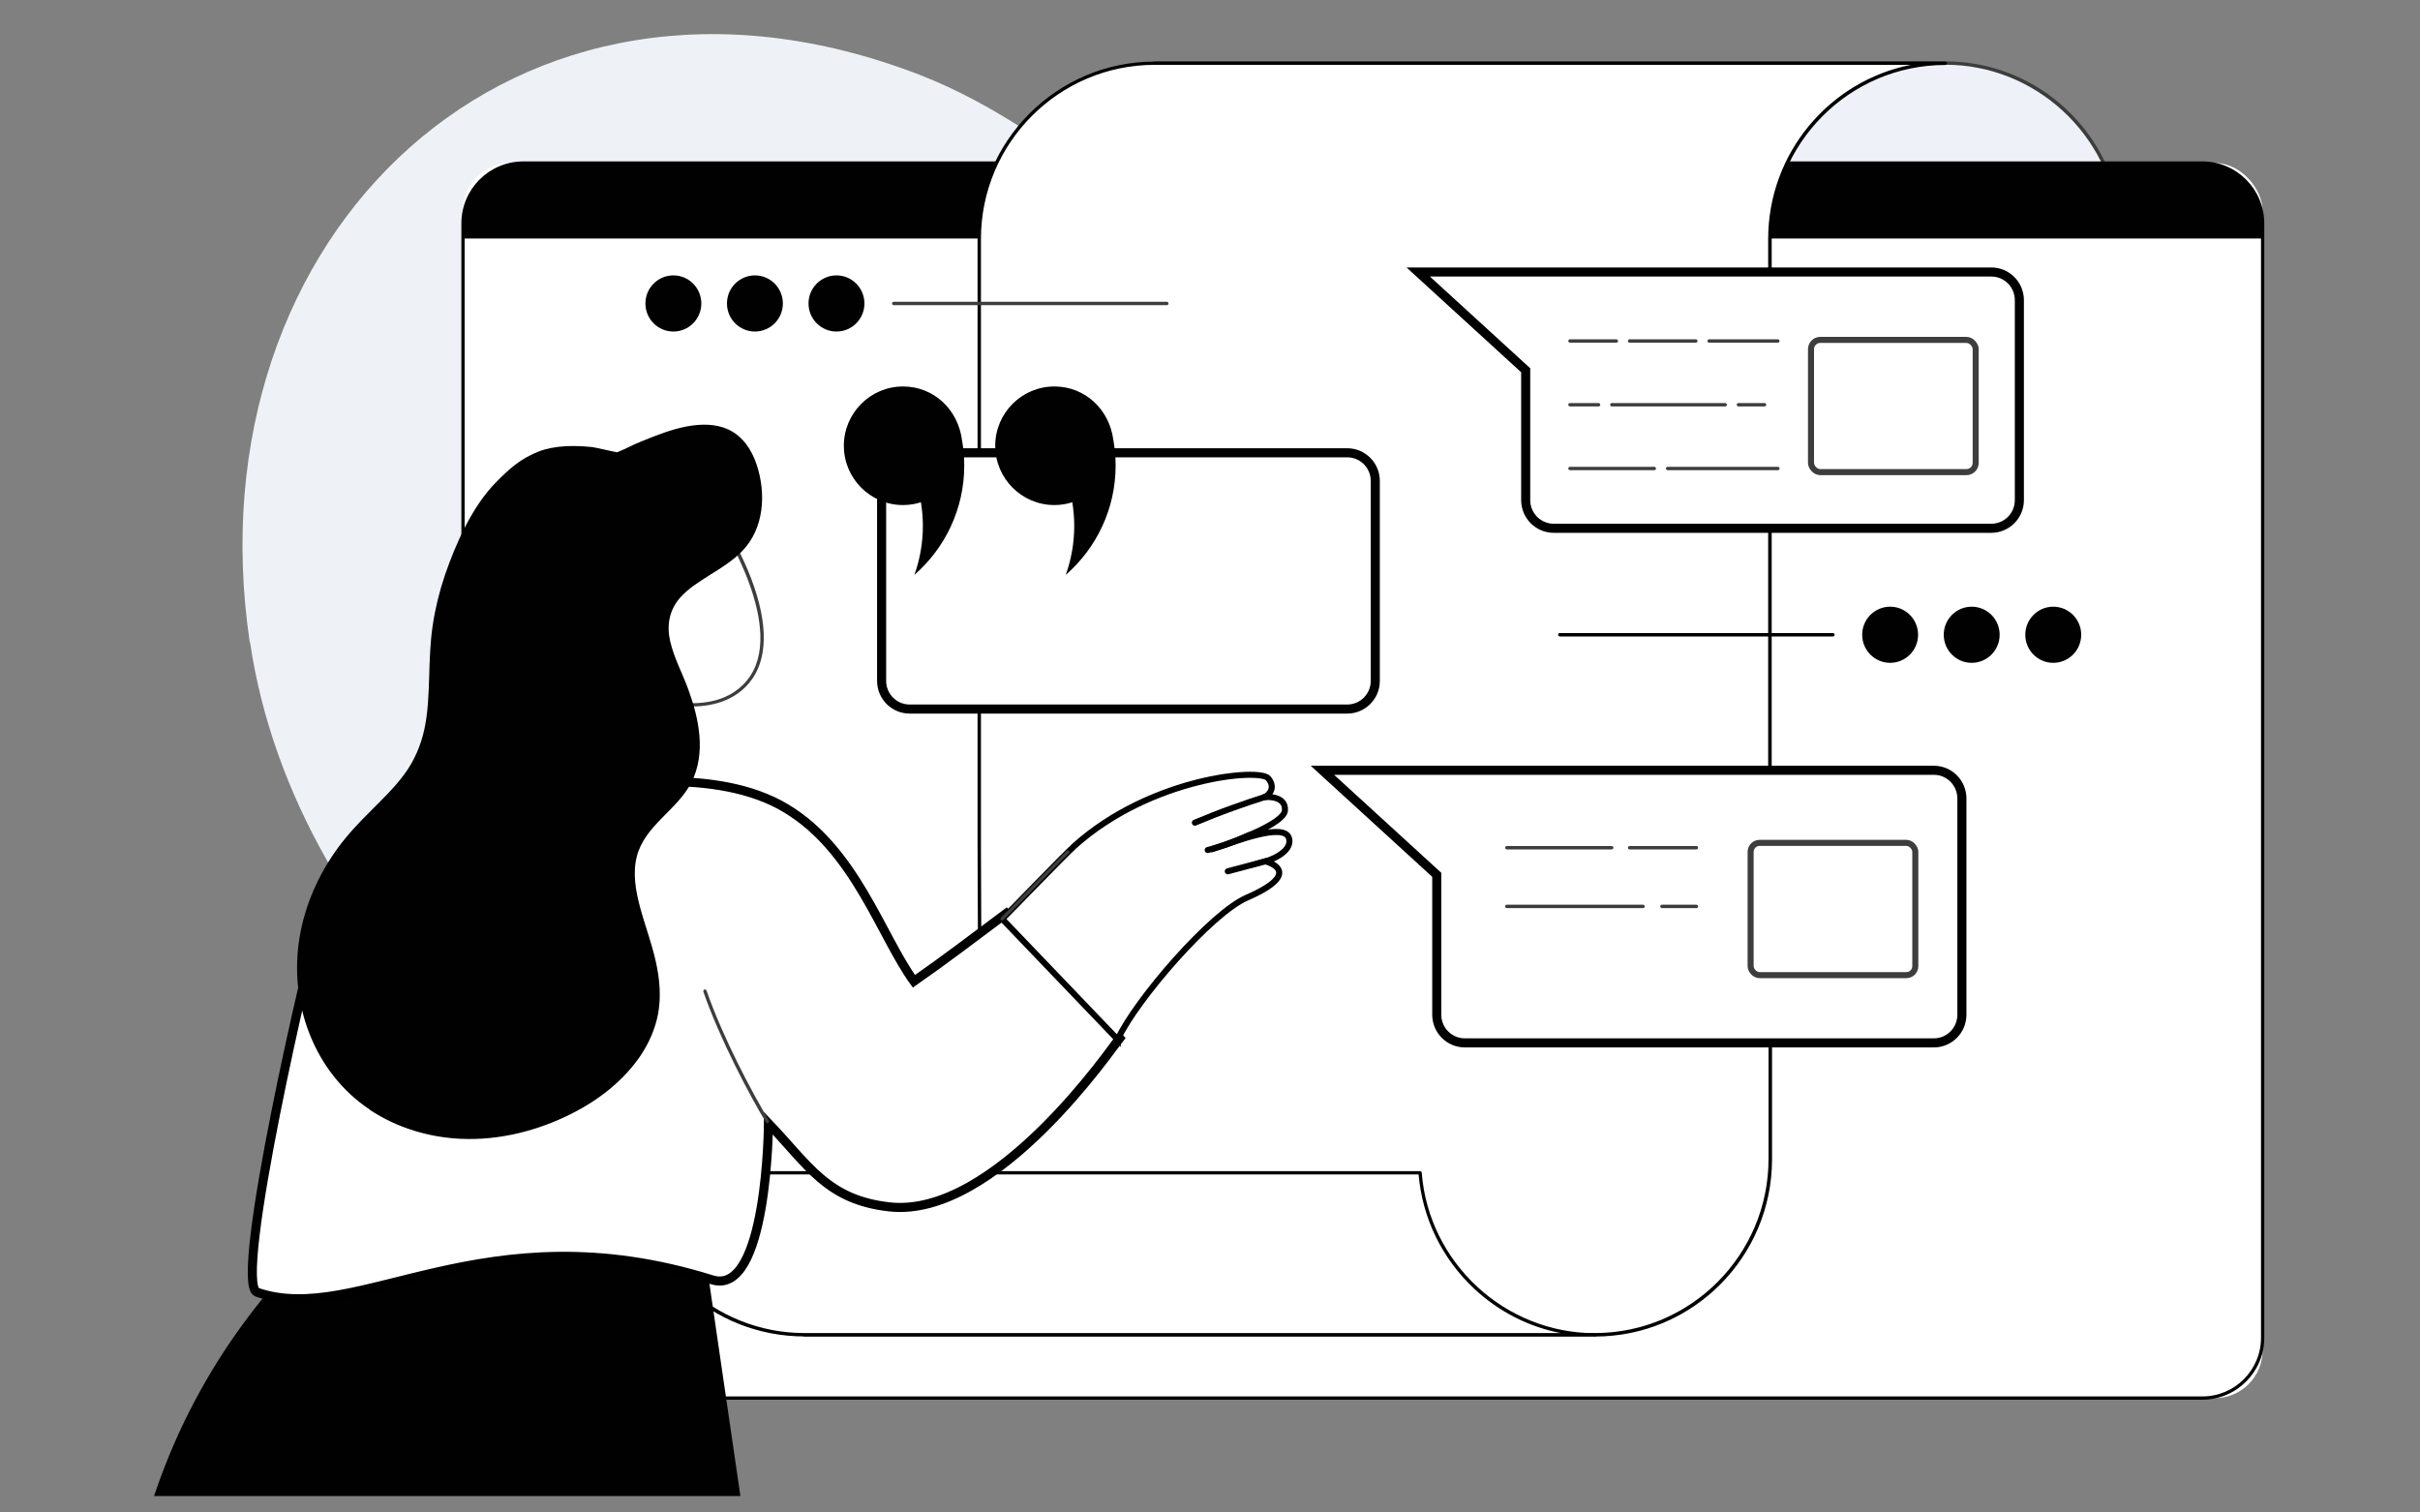
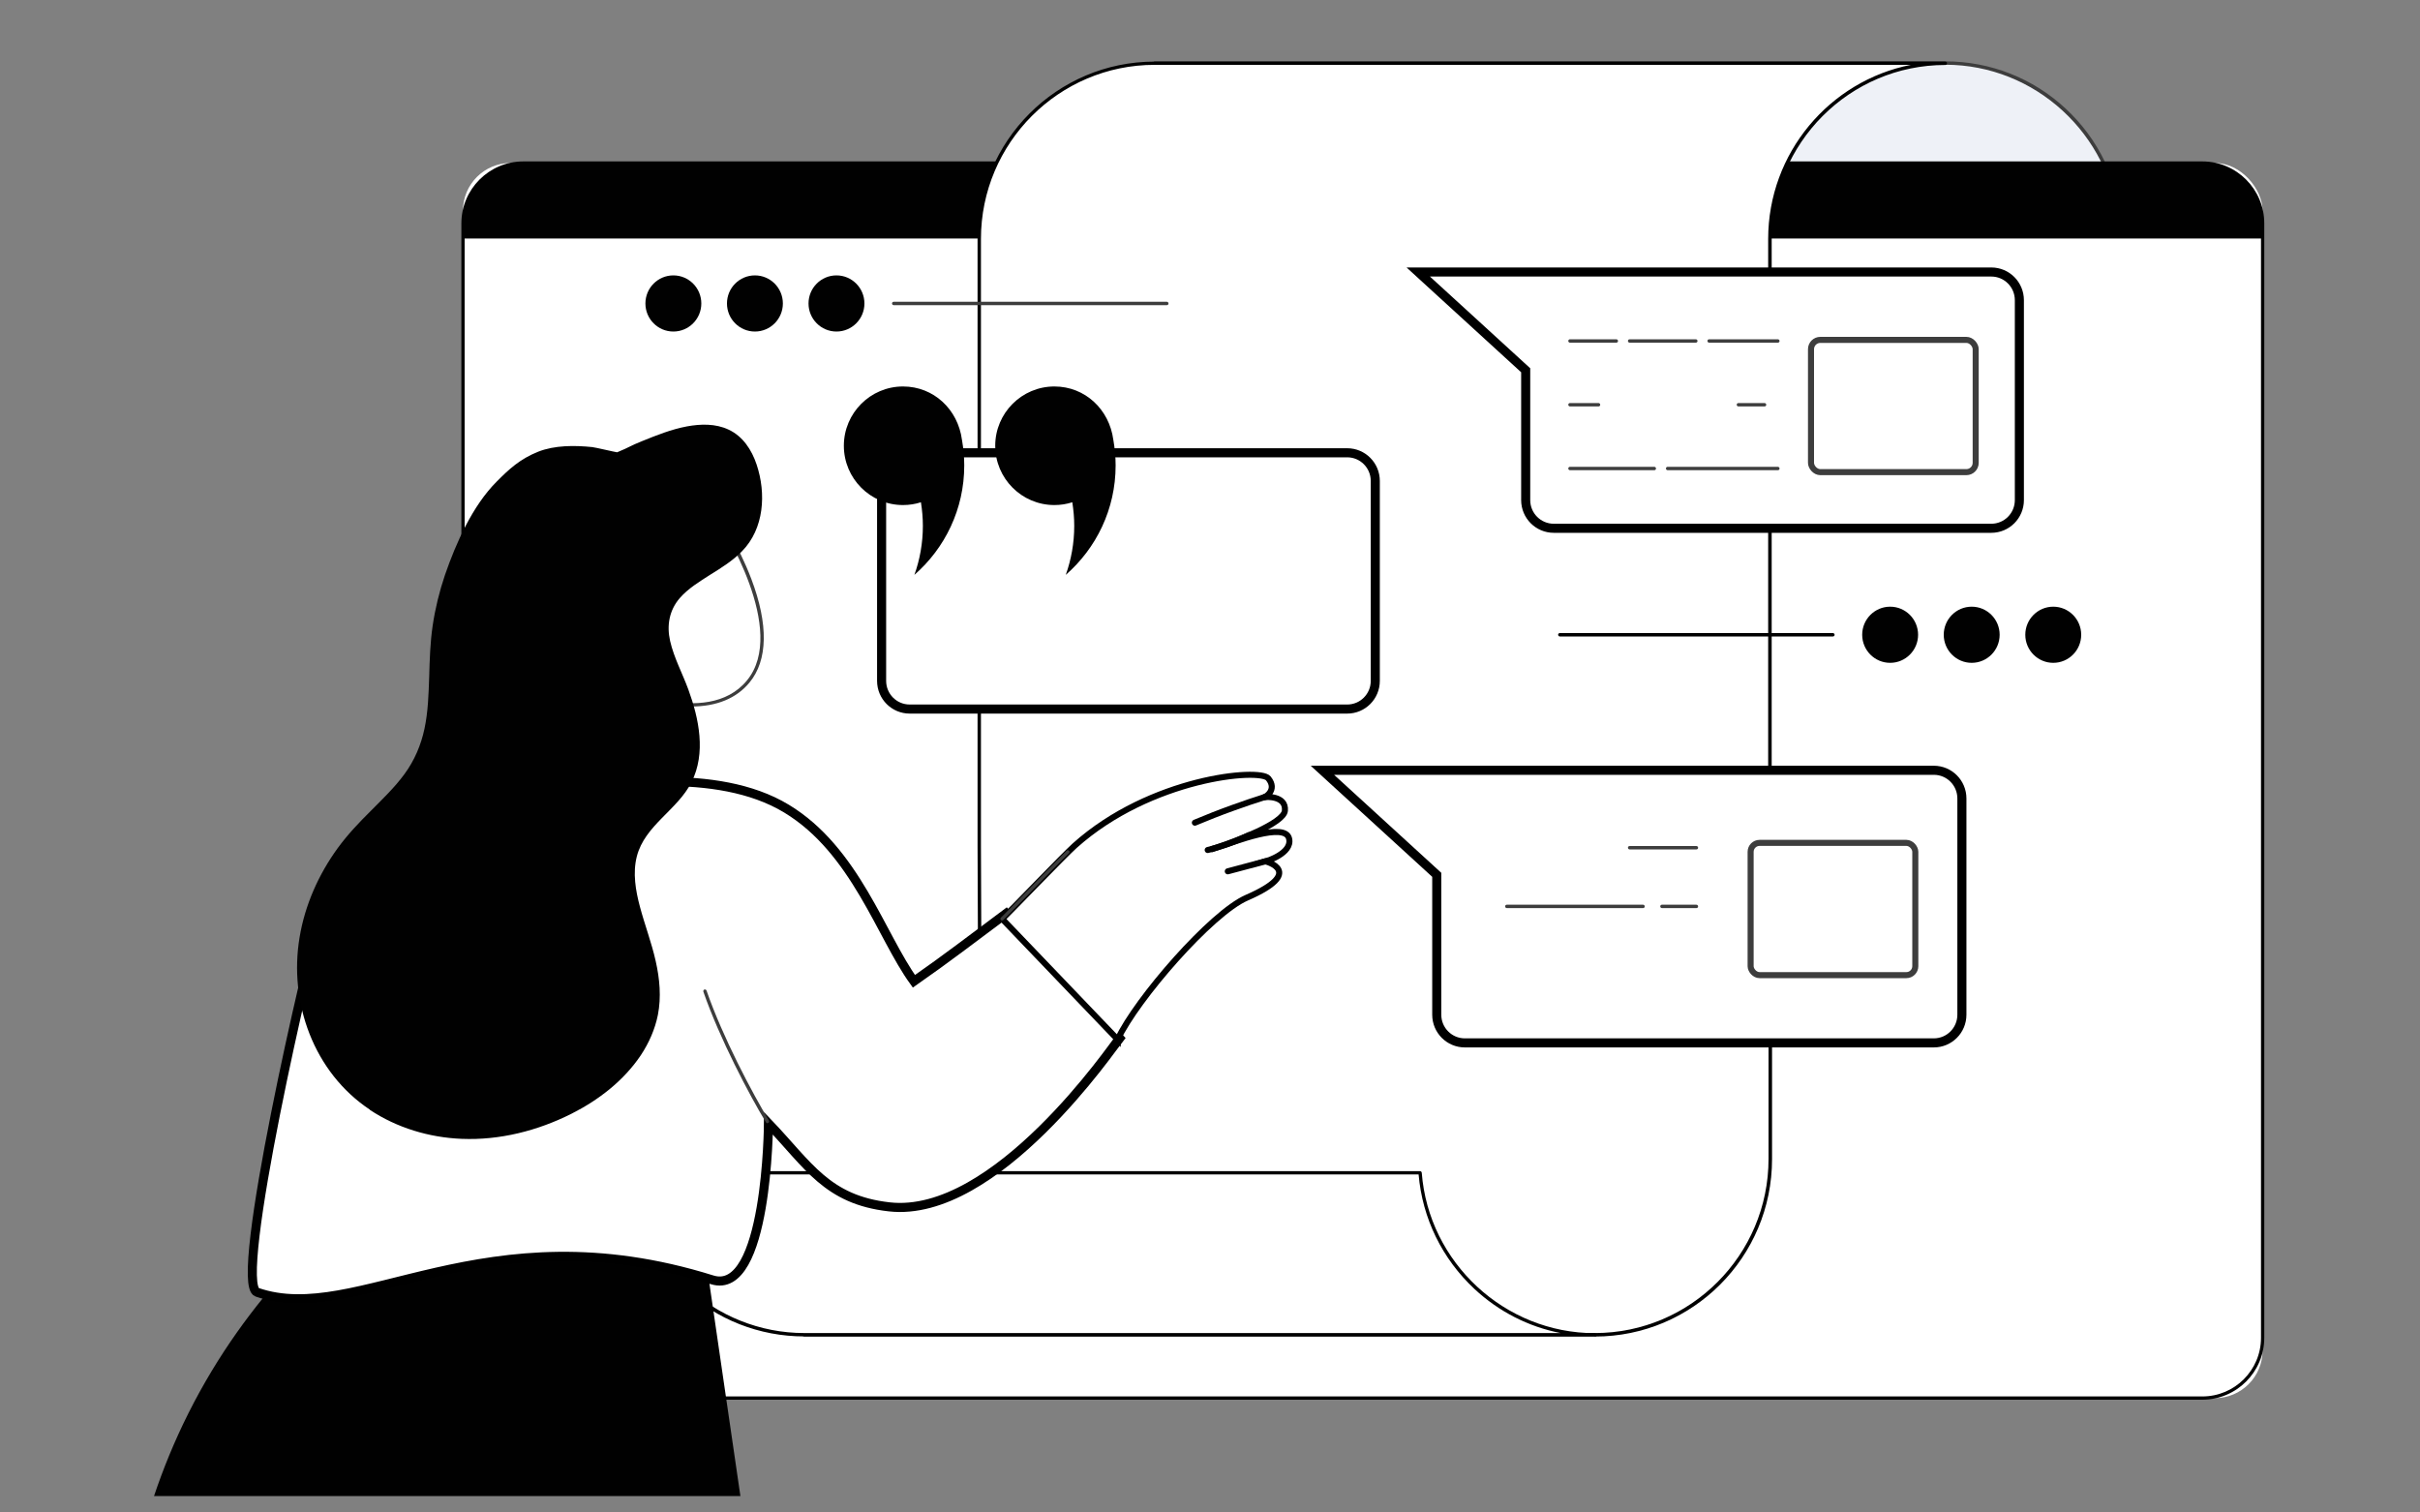
<svg xmlns="http://www.w3.org/2000/svg" id="Layer_1" width="200" height="125" viewBox="0 0 200 125">
  <rect x="0" y="0" width="200" height="125" fill="#808080" stroke="none" />
-   <path d="M20.67,53.11c7.41,50.03,95.18,83.83,130.78,44.03,13.61-15.19,25.79-50.16-.41-64.13-4.23-2.25-8.88-3.58-13.65-4.06-9.25-.94-17.63-.44-26.93-2.91-13.42-3.57-21.53-14.86-34.52-19.88C42.55-6.69,15.64,19.38,20.64,53.07l.03.03Z" style="fill: #eef1f6;" />
  <g id="Press">
    <g>
      <g>
        <path d="M109.88,18.6c-.58-7.49-6.83-13.38-14.45-13.38h65.34c7.62,0,13.87,5.89,14.45,13.38h-65.34,0Z" style="fill: #eef1f7;" />
        <path d="M175.22,18.74h-65.34c-.07,0-.13-.06-.14-.13-.57-7.43-6.86-13.26-14.31-13.26-.07,0-.14-.06-.14-.14s.06-.14.14-.14h65.34c3.71,0,7.25,1.39,9.96,3.92,2.7,2.51,4.34,5.92,4.63,9.59,0,.04,0,.07-.04.1s-.07.05-.1.05h0ZM110.01,18.46h65.07c-.65-7.36-6.9-13.11-14.3-13.11h-62.5c2.65.52,5.1,1.77,7.11,3.64,2.67,2.49,4.31,5.84,4.62,9.47h0Z" style="fill: #3d3d3d;" />
      </g>
      <g>
        <rect x="38.26" y="13.47" width="148.73" height="102.08" rx="3.94" ry="3.94" style="fill: #fff;" />
        <path d="M186.99,19.71v-1.24c0-2.76-2.23-4.99-4.98-4.99H43.24c-2.75,0-4.98,2.23-4.98,4.99v1.24h148.73Z" style="fill: #010101;" />
        <path d="M182,115.68H43.25c-2.83,0-5.12-2.3-5.12-5.12V18.46c0-2.83,2.3-5.12,5.12-5.12h138.76c2.83,0,5.12,2.3,5.12,5.12v92.1c0,2.83-2.3,5.12-5.12,5.12h0ZM43.25,13.61c-2.67,0-4.85,2.17-4.85,4.85v92.1c0,2.67,2.17,4.85,4.85,4.85h138.76c2.67,0,4.85-2.17,4.85-4.85V18.46c0-2.67-2.17-4.85-4.85-4.85H43.25Z" style="fill: #010101;" />
      </g>
      <g>
        <g>
          <path d="M160.77,5.22c-8.01,0-14.49,6.5-14.49,14.53v50.16l.03,7.77v18.11c0,8.02-6.49,14.53-14.49,14.53h-65.34c8.01,0,14.49-6.5,14.49-14.53v-18.11l-.03-7.77V19.75c0-8.02,6.49-14.53,14.49-14.53h65.34Z" style="fill: #fff;" />
          <path d="M131.81,110.45h-65.34c-.07,0-.14-.06-.14-.14s.06-.14.14-.14c7.91,0,14.35-6.46,14.35-14.39v-18.11l-.03-7.77V19.75c0-8.09,6.56-14.66,14.64-14.66h65.34c.07,0,.14.06.14.14s-.06.14-.14.14c-7.91,0-14.35,6.46-14.35,14.39v50.16l.03,7.77v18.11c0,8.09-6.56,14.66-14.64,14.66h0ZM69.31,110.17h62.5c7.91,0,14.35-6.46,14.35-14.39v-18.11l-.03-7.77V19.75c0-7.11,5.08-13.06,11.79-14.39h-62.5c-7.91,0-14.35,6.46-14.35,14.39v50.16l.03,7.77v18.11c0,7.11-5.08,13.06-11.79,14.39h0Z" style="fill: #010101;" />
        </g>
        <g>
          <path d="M131.81,110.31c-7.62,0-13.87-5.89-14.45-13.38H52.02c.58,7.49,6.83,13.38,14.45,13.38h65.35Z" style="fill: #fff;" />
          <path d="M131.81,110.45h-65.34c-3.71,0-7.25-1.39-9.96-3.92-2.7-2.51-4.34-5.92-4.63-9.59,0-.04,0-.07.04-.1.03-.03.07-.05.1-.05h65.34c.07,0,.13.06.14.13.57,7.43,6.86,13.26,14.31,13.26.07,0,.14.06.14.14s-.06.14-.14.14h0ZM52.17,97.06c.65,7.36,6.9,13.11,14.3,13.11h62.5c-2.65-.52-5.1-1.77-7.11-3.64-2.67-2.49-4.31-5.84-4.62-9.47H52.17Z" style="fill: #010101;" />
        </g>
        <g>
          <path d="M164.57,43.79h-26.68c-.07,0-.14-.06-.14-.14s.06-.14.14-.14h26.68c1.2,0,2.18-.98,2.18-2.19v-16.52c0-1.21-.98-2.19-2.18-2.19h-26.68c-.07,0-.14-.06-.14-.14s.06-.14.14-.14h26.68c1.36,0,2.46,1.11,2.46,2.47v16.52c0,1.36-1.1,2.47-2.46,2.47h0Z" style="fill: #3d3d3d;" />
          <path d="M164.57,22.48h-47.36l8.88,8.12v10.73c0,1.29,1.04,2.33,2.32,2.33h36.16c1.28,0,2.32-1.04,2.32-2.33v-16.52c0-1.29-1.04-2.33-2.32-2.33Z" style="fill: #fff; stroke: #000; stroke-miterlimit: 10; stroke-width: .75px;" />
          <rect x="149.67" y="28.09" width="13.61" height="10.93" rx=".77" ry=".77" style="fill: #fff; stroke: #3d3d3d; stroke-miterlimit: 10; stroke-width: .5px;" />
          <g>
            <path d="M146.93,28.32h-5.68c-.07,0-.14-.06-.14-.14s.06-.14.14-.14h5.68c.07,0,.14.06.14.14s-.06.14-.14.14Z" style="fill: #3d3d3d;" />
            <path d="M140.15,28.32h-5.47c-.07,0-.14-.06-.14-.14s.06-.14.14-.14h5.47c.07,0,.14.06.14.14s-.06.14-.14.14Z" style="fill: #3d3d3d;" />
            <path d="M133.58,28.32h-3.83c-.07,0-.14-.06-.14-.14s.06-.14.14-.14h3.83c.07,0,.14.06.14.14s-.06.14-.14.14Z" style="fill: #3d3d3d;" />
            <path d="M145.83,33.59h-2.16c-.07,0-.14-.06-.14-.14s.06-.14.14-.14h2.16c.07,0,.14.06.14.14s-.06.14-.14.14Z" style="fill: #3d3d3d;" />
-             <path d="M142.58,33.59h-9.37c-.07,0-.14-.06-.14-.14s.06-.14.14-.14h9.37c.07,0,.14.06.14.14s-.06.14-.14.14Z" style="fill: #3d3d3d;" />
            <path d="M132.11,33.59h-2.36c-.07,0-.14-.06-.14-.14s.06-.14.14-.14h2.36c.07,0,.14.06.14.14s-.06.14-.14.14Z" style="fill: #3d3d3d;" />
            <path d="M146.93,38.86h-9.11c-.07,0-.14-.06-.14-.14s.06-.14.14-.14h9.11c.07,0,.14.06.14.14s-.06.14-.14.14Z" style="fill: #3d3d3d;" />
            <path d="M136.72,38.86h-6.97c-.07,0-.14-.06-.14-.14s.06-.14.14-.14h6.97c.07,0,.14.06.14.14s-.06.14-.14.14Z" style="fill: #3d3d3d;" />
          </g>
        </g>
        <path d="M88.27,58.73h-13.08c-1.36,0-2.46-1.11-2.46-2.47v-16.52c0-1.36,1.1-2.47,2.46-2.47h15.71c.07,0,.14.06.14.14s-.06.14-.14.14h-15.71c-1.2,0-2.18.98-2.18,2.19v16.52c0,1.21.98,2.19,2.18,2.19h13.08c.07,0,.14.06.14.14s-.06.14-.14.14Z" style="fill: #3d3d3d;" />
        <path d="M111.34,37.42h-36.16c-1.28,0-2.32,1.04-2.32,2.33v16.52c0,1.29,1.04,2.33,2.32,2.33h36.16c1.28,0,2.32-1.04,2.32-2.33v-16.52c0-1.29-1.04-2.33-2.32-2.33Z" style="fill: #fff; stroke: #000; stroke-miterlimit: 10; stroke-width: .75px;" />
        <g>
          <path d="M92.01,36.35c-.33-2.51-2.33-4.41-4.87-4.41-2.7,0-4.89,2.2-4.89,4.9s2.19,4.9,4.89,4.9c.52,0,1.01-.08,1.48-.23.1.64.16,1.29.16,1.95,0,1.42-.25,2.79-.7,4.05,2.52-2.2,4.12-5.43,4.12-9.04,0-.72-.07-1.44-.19-2.13h0Z" style="fill: #010101;" />
          <path d="M79.5,36.35c-.33-2.51-2.33-4.41-4.87-4.41-2.7,0-4.89,2.2-4.89,4.9s2.19,4.9,4.89,4.9c.52,0,1.01-.08,1.48-.23.1.64.16,1.29.16,1.95,0,1.42-.25,2.79-.7,4.05,2.52-2.2,4.12-5.43,4.12-9.04,0-.72-.07-1.44-.19-2.13h0Z" style="fill: #010101;" />
        </g>
        <g>
          <path d="M159.82,86.33h-21.68c-.07,0-.14-.06-.14-.14s.06-.14.14-.14h21.68c1.2,0,2.18-.98,2.18-2.19v-17.87c0-1.21-.98-2.19-2.18-2.19h-21.76c-.07,0-.14-.06-.14-.14s.06-.14.14-.14h21.76c1.36,0,2.46,1.11,2.46,2.47v17.87c0,1.36-1.1,2.47-2.46,2.47Z" style="fill: #3d3d3d;" />
          <path d="M159.82,63.66h-50.53l9.45,8.64v11.56c0,1.29,1.04,2.33,2.32,2.33h38.76c1.28,0,2.32-1.04,2.32-2.33v-17.87c0-1.29-1.04-2.33-2.32-2.33Z" style="fill: #fff; stroke: #000; stroke-miterlimit: 10; stroke-width: .75px;" />
          <rect x="144.68" y="69.66" width="13.61" height="10.93" rx=".74" ry=".74" style="fill: #fff; stroke: #3d3d3d; stroke-miterlimit: 10; stroke-width: .5px;" />
          <g>
            <path d="M135.79,75.05h-11.26c-.07,0-.14-.06-.14-.14s.06-.14.14-.14h11.26c.07,0,.14.06.14.14s-.06.14-.14.14Z" style="fill: #3d3d3d;" />
            <path d="M140.2,75.05h-2.85c-.07,0-.14-.06-.14-.14s.06-.14.14-.14h2.85c.07,0,.14.06.14.14s-.06.14-.14.14Z" style="fill: #3d3d3d;" />
          </g>
          <g>
-             <path d="M133.2,70.2h-8.67c-.07,0-.14-.06-.14-.14s.06-.14.14-.14h8.67c.07,0,.14.06.14.14s-.06.14-.14.14Z" style="fill: #3d3d3d;" />
            <path d="M140.2,70.2h-5.52c-.07,0-.14-.06-.14-.14s.06-.14.14-.14h5.52c.07,0,.14.06.14.14s-.06.14-.14.14Z" style="fill: #3d3d3d;" />
          </g>
        </g>
        <g>
          <g>
            <ellipse cx="169.69" cy="52.46" rx="2.31" ry="2.32" style="fill: #010101;" />
            <ellipse cx="162.95" cy="52.46" rx="2.31" ry="2.32" style="fill: #010101;" />
            <ellipse cx="156.21" cy="52.46" rx="2.31" ry="2.32" style="fill: #010101;" />
          </g>
          <path d="M151.48,52.6h-22.57c-.07,0-.14-.06-.14-.14s.06-.14.14-.14h22.57c.07,0,.14.06.14.14s-.06.14-.14.14Z" style="fill: #010101;" />
        </g>
        <g>
          <g>
            <ellipse cx="55.65" cy="25.08" rx="2.31" ry="2.32" style="fill: #010101;" />
            <ellipse cx="62.39" cy="25.08" rx="2.31" ry="2.32" style="fill: #010101;" />
            <ellipse cx="69.13" cy="25.08" rx="2.31" ry="2.32" style="fill: #010101;" />
          </g>
          <path d="M96.43,25.22h-22.57c-.07,0-.14-.06-.14-.14s.06-.14.14-.14h22.57c.07,0,.14.06.14.14s-.06.14-.14.14Z" style="fill: #3d3d3d;" />
        </g>
      </g>
    </g>
    <g>
      <path d="M12.73,123.64c.73-2.18,1.66-4.49,2.85-6.86,4.86-9.67,11.81-15.94,16.95-19.69l25.5,4.88c1.05,7.22,2.11,14.44,3.16,21.67H12.73Z" style="fill: #010101;" />
      <g>
        <g>
          <path d="M26.75,74.74c.45-1.47,4.11-6.1,5.02-7.33,2.1-2.85,10.49-1.66,14.01-2.06,4.41-.49,13.41-2.04,19.22,1.48,5.69,3.44,7.81,10.51,10.53,14.27,2.68-1.87,4.83-3.52,7.63-5.61l9.37,10.31c-.5.61-10.23,14.95-19.05,13.94-5.14-.58-6.67-3.45-9.97-6.9,0,0-.07,14.37-4.66,12.93-18.94-5.93-29.28,3.9-37.6,1.03-2.02-.7,4.23-27.9,5.52-32.07h0Z" style="fill: #fff; stroke: #000; stroke-miterlimit: 10; stroke-width: .75px;" />
          <path d="M63.43,92.84s-.09-.02-.12-.07c-1.36-2.23-3.85-6.96-5.18-10.81-.02-.07.01-.15.08-.18.07-.02.15.01.18.08,1.32,3.83,3.81,8.53,5.16,10.75.04.07.02.15-.05.19-.02.01-.05.02-.07.02h0Z" style="fill: #3d3d3d;" />
        </g>
        <g>
          <path d="M92.37,85.9c1.57-3.34,7.74-10.44,10.67-11.71,4.92-2.14,1.56-3,1.56-3,0,0,2.21-.65,1.94-1.87-.31-1.43-4.52.27-5.88.69-.37.12-.6.2-.6.2,0,0,.23-.08.6-.2,1.51-.5,5.44-1.98,5.53-3.01.12-1.29-1.65-1.13-1.65-1.13,0,0,1.06-.57.28-1.54-.7-.87-9.73-.06-16,5.56-.89.8-5.29,5.38-5.99,6.06l9.54,9.96h0Z" style="fill: #fff; stroke: #000; stroke-miterlimit: 10; stroke-width: .5px;" />
          <path d="M82.82,76.08s-.07-.01-.1-.04c-.06-.06-.05-.14,0-.2.24-.23.92-.93,1.72-1.75,1.25-1.29,2.81-2.89,3.71-3.78.06-.06.14-.05.2,0,.06.06.05.14,0,.2-.9.88-2.46,2.49-3.71,3.77-.83.85-1.48,1.52-1.72,1.75-.03.03-.06.04-.1.04h0Z" style="fill: #3d3d3d;" />
        </g>
      </g>
      <g>
        <g>
          <path d="M59.36,42.77s6.12,9.17,2.47,13.57c-3.65,4.4-12.12-.11-12.12-.11,0,0,4.35-15.57,9.64-13.46Z" style="fill: #fff;" />
          <path d="M57.13,58.4c-.85,0-1.77-.11-2.76-.33-2.56-.57-4.7-1.71-4.73-1.72-.06-.03-.08-.1-.07-.16.13-.46,3.21-11.34,7.41-13.42.82-.4,1.63-.45,2.42-.14.03,0,.05.03.07.05.01.02,1.55,2.34,2.62,5.16,1.43,3.77,1.37,6.73-.15,8.57-1.08,1.31-2.72,1.98-4.81,1.98h0ZM49.88,56.16c.96.48,8.52,4.1,11.84.09,3.43-4.14-2.05-12.74-2.46-13.37-.7-.27-1.42-.22-2.15.14-3.87,1.92-6.89,11.97-7.24,13.13h0Z" style="fill: #3d3d3d;" />
        </g>
        <path d="M30.56,91.72c2.24,1.49,4.91,2.29,7.59,2.4,3.15.13,6.29-.67,9.09-2.08,2.24-1.13,4.31-2.73,5.72-4.83.67-1.01,1.17-2.14,1.41-3.33.29-1.48.15-2.99-.18-4.45-.34-1.52-.9-2.98-1.3-4.48-.36-1.34-.61-2.8-.26-4.17.66-2.58,3.37-3.84,4.52-6.14,1.21-2.4.62-5.24-.26-7.65-.49-1.34-1.19-2.62-1.51-4.02-.29-1.28-.07-2.53.79-3.53.7-.81,1.65-1.38,2.54-1.95.92-.57,1.85-1.15,2.61-1.93,1.84-1.87,2.01-4.78,1.21-7.17-.41-1.22-1.14-2.34-2.33-2.89-1.07-.5-2.29-.47-3.43-.26-1.28.24-2.48.72-3.69,1.21-1.1.44-.98.48-2.08.93-.27-.04-1.78-.4-2.05-.43-1.45-.15-3.1-.16-4.47.38-1.51.6-2.43,1.46-3.44,2.48-1.99,1.99-3.36,5.08-4.27,7.72-.46,1.36-.8,2.75-1.01,4.16-.21,1.41-.25,2.83-.29,4.25-.05,1.44-.09,2.88-.39,4.29-.29,1.36-.83,2.62-1.65,3.74-.82,1.12-1.83,2.08-2.8,3.06-.97.96-1.9,1.94-2.71,3.05-1.59,2.18-2.72,4.72-3.16,7.38-.91,5.39,1.17,11.17,5.81,14.25h0Z" style="fill: #010101;" />
      </g>
    </g>
  </g>
  <path d="M104.59,65.85c-.86.27-1.75.57-2.66.9-1.12.4-2.18.82-3.18,1.24" style="fill: none; stroke: #000; stroke-linecap: round; stroke-linejoin: round; stroke-width: .5px;" />
  <path d="M103.23,69.02c-.78.37-1.66.73-2.65,1.02-.26.08-.51.14-.77.21" style="fill: none; stroke: #000; stroke-linecap: round; stroke-linejoin: round; stroke-width: .5px;" />
  <path d="M104.59,71.18l-3.12.83" style="fill: none; stroke: #000; stroke-linecap: round; stroke-linejoin: round; stroke-width: .5px;" />
</svg>